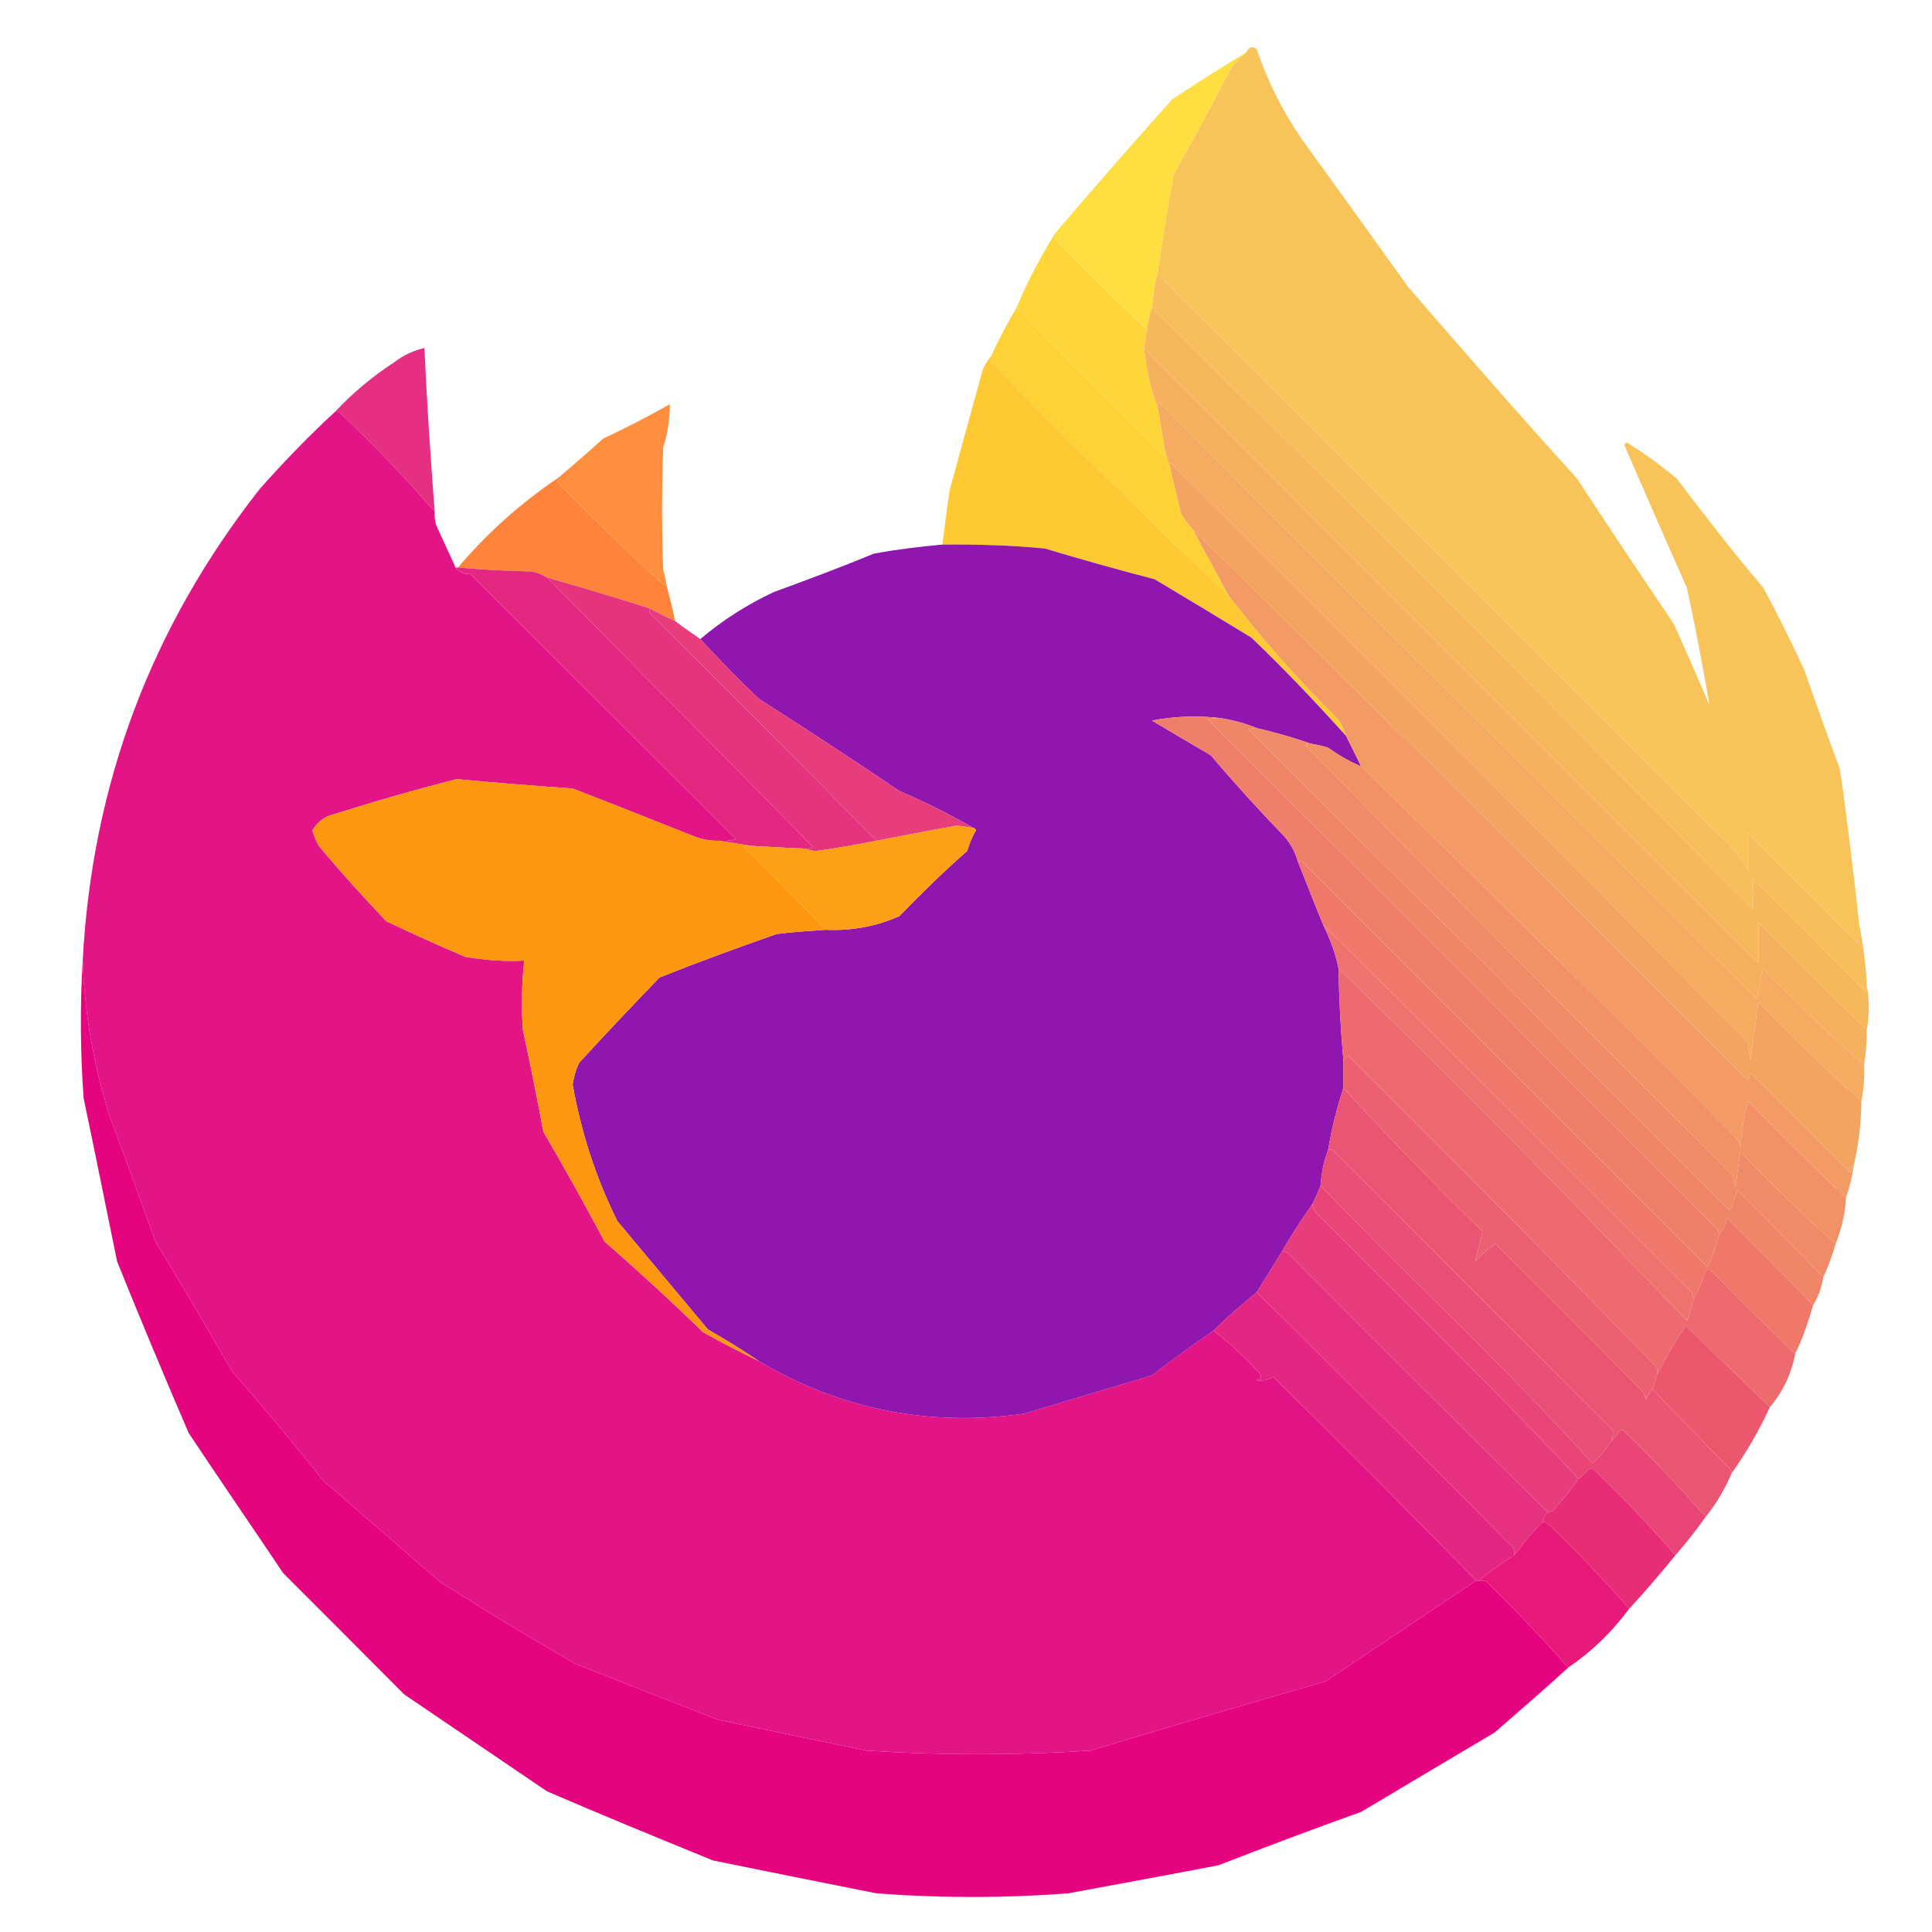
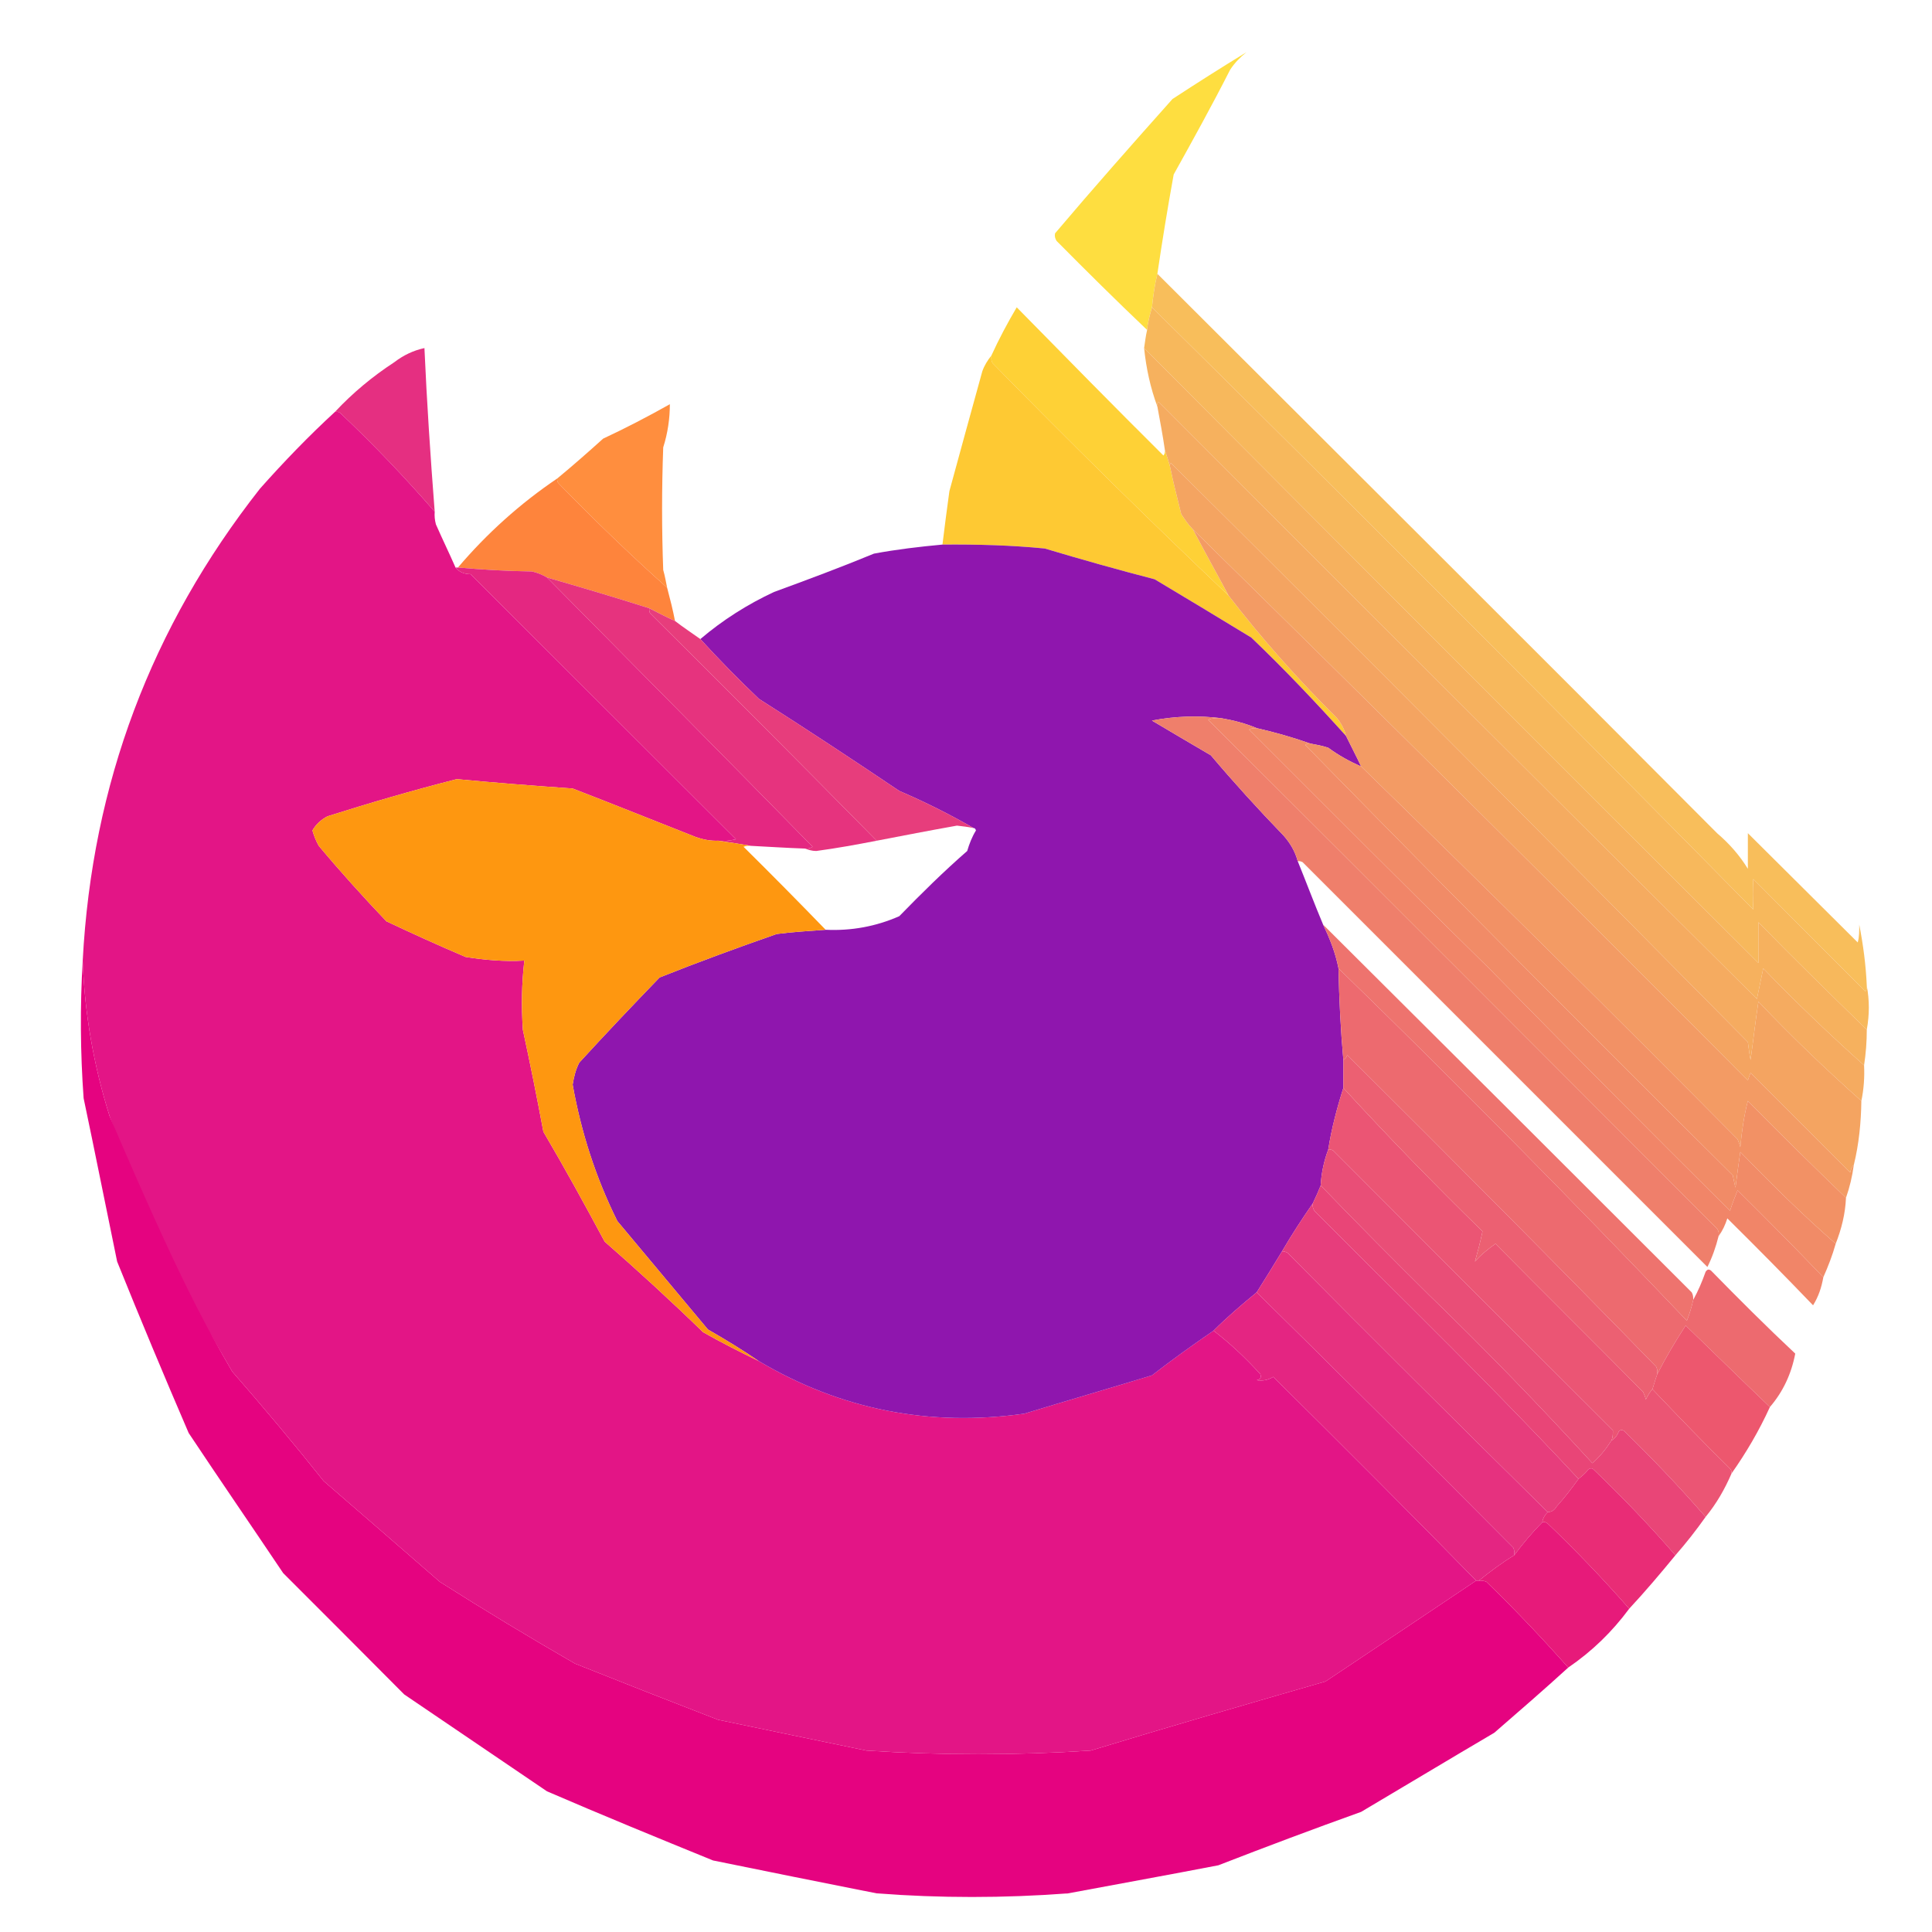
<svg xmlns="http://www.w3.org/2000/svg" version="1.1" width="64" height="64" color-interpolation="linearRGB">
  <g>
-     <path style="fill:#f8c45a" d="M61.59 30.63C61.59 30.84 61.59 31.04 61.54 31.22C60.33 30.02 59.11 28.8 57.9 27.6C57.9 27.98 57.9 28.38 57.9 28.78C57.63 28.34 57.29 27.95 56.88 27.6C50.83 21.52 44.63 15.35 38.34 9.07C38.5 7.98 38.68 6.88 38.88 5.78C39.52 4.63 40.15 3.49 40.75 2.31C40.9 2.08 41.09 1.89 41.29 1.73C41.36 1.55 41.49 1.52 41.63 1.63C41.99 2.7 42.49 3.69 43.11 4.59C44.29 6.23 45.47 7.86 46.65 9.51C48.49 11.64 50.34 13.76 52.24 15.85C53.29 17.46 54.36 19.06 55.45 20.67C55.84 21.56 56.25 22.46 56.63 23.37C56.41 22.06 56.16 20.78 55.88 19.47C55.18 17.9 54.49 16.32 53.81 14.75C53.84 14.65 53.9 14.64 53.97 14.71C54.52 15.05 55.04 15.43 55.54 15.85C56.47 17.07 57.41 18.29 58.41 19.47C58.9 20.37 59.34 21.27 59.77 22.19C60.15 23.29 60.54 24.38 60.95 25.48C61.2 27.2 61.4 28.92 61.59 30.63V30.63V30.63V30.63V30.63z" />
    <path style="fill:#fede40" d="M41.29 1.73C41.09 1.89 40.9 2.08 40.75 2.31C40.15 3.49 39.52 4.63 38.88 5.78C38.68 6.88 38.5 7.98 38.34 9.07C38.25 9.43 38.2 9.81 38.16 10.18C38.09 10.43 38.02 10.68 38 10.93C36.99 9.97 35.99 8.98 35 7.98C34.95 7.9 34.93 7.82 34.95 7.73C36.22 6.23 37.52 4.76 38.84 3.28C39.65 2.75 40.47 2.23 41.29 1.73V1.73V1.73V1.73V1.73z" />
-     <path style="fill:#fed63a" d="M34.95 7.73C34.93 7.82 34.95 7.9 35 7.98C35.99 8.98 36.99 9.97 38 10.93C37.95 11.14 37.93 11.34 37.9 11.53C37.97 12.21 38.11 12.85 38.34 13.47C38.43 13.96 38.52 14.43 38.59 14.92C38.59 14.97 38.59 15.03 38.54 15.09C36.9 13.46 35.29 11.82 33.68 10.18C34.04 9.31 34.47 8.51 34.95 7.73V7.73V7.73V7.73V7.73z" />
    <path style="fill:#f8be5b" d="M38.34 9.07C44.63 15.35 50.83 21.52 56.88 27.6C57.29 27.95 57.63 28.34 57.9 28.78C57.9 28.38 57.9 27.98 57.9 27.6C59.11 28.8 60.33 30.02 61.54 31.22C61.59 31.04 61.59 30.84 61.59 30.63C61.72 31.29 61.81 31.97 61.84 32.66C61.84 32.72 61.84 32.79 61.79 32.84C60.56 31.6 59.31 30.36 58.08 29.12C58.06 29.45 58.06 29.79 58.08 30.13C51.52 23.47 44.88 16.82 38.16 10.18C38.2 9.81 38.25 9.43 38.34 9.07V9.07V9.07V9.07V9.07z" />
    <path style="fill:#f7b85c" d="M38.16 10.18C44.88 16.82 51.52 23.47 58.08 30.13C58.06 29.79 58.06 29.45 58.08 29.12C59.31 30.36 60.56 31.6 61.79 32.84C61.84 32.79 61.84 32.72 61.84 32.66C61.93 33.13 61.93 33.61 61.84 34.11C60.63 32.93 59.43 31.76 58.25 30.55C58.25 31.01 58.25 31.45 58.25 31.9C51.59 25.27 44.81 18.47 37.9 11.53C37.93 11.34 37.95 11.14 38 10.93C38.02 10.68 38.09 10.43 38.16 10.18V10.18V10.18V10.18V10.18z" />
    <path style="fill:#fed136" d="M33.68 10.18C35.29 11.82 36.9 13.46 38.54 15.09C38.59 15.03 38.59 14.97 38.59 14.92C38.65 15.09 38.7 15.26 38.75 15.42C38.86 15.96 39 16.5 39.13 17.03C39.25 17.21 39.36 17.38 39.52 17.54C39.9 18.27 40.31 19 40.7 19.73C38.09 17.25 35.47 14.68 32.88 12.03C32.84 11.96 32.83 11.88 32.84 11.78C33.09 11.23 33.38 10.69 33.68 10.18V10.18V10.18V10.18V10.18z" />
    <path style="fill:#f6b15e" d="M37.9 11.53C44.81 18.47 51.59 25.27 58.25 31.9C58.25 31.45 58.25 31.01 58.25 30.55C59.43 31.76 60.63 32.93 61.84 34.11C61.84 34.5 61.81 34.9 61.75 35.29C60.61 34.27 59.49 33.2 58.41 32.08C58.34 32.41 58.27 32.75 58.2 33.09C51.83 26.76 45.22 20.17 38.38 13.31C38.34 13.35 38.31 13.42 38.34 13.47C38.11 12.85 37.97 12.21 37.9 11.53V11.53V11.53V11.53V11.53z" />
    <path style="fill:#fec933" d="M32.84 11.78C32.83 11.88 32.84 11.96 32.88 12.03C35.47 14.68 38.09 17.25 40.7 19.73C41.79 21.15 43 22.51 44.29 23.79C44.43 23.96 44.54 24.17 44.59 24.38C43.59 23.27 42.56 22.18 41.45 21.12C40.38 20.47 39.31 19.82 38.25 19.19C37.02 18.87 35.81 18.53 34.61 18.17C33.49 18.06 32.36 18.03 31.22 18.04C31.29 17.45 31.37 16.86 31.45 16.27C31.81 14.94 32.18 13.61 32.54 12.3C32.61 12.1 32.72 11.93 32.84 11.78V11.78V11.78V11.78V11.78z" />
    <path style="fill:#e52f81" d="M14.4 16.95C13.42 15.82 12.38 14.73 11.27 13.68C11.22 13.64 11.18 13.64 11.1 13.64C11.68 13.02 12.34 12.47 13.06 12C13.36 11.77 13.69 11.61 14.06 11.53C14.14 13.34 14.26 15.14 14.4 16.95V16.95V16.95V16.95V16.95z" />
    <path style="fill:#f5ab60" d="M61.75 35.29C61.77 35.68 61.74 36.09 61.66 36.47C60.49 35.43 59.34 34.33 58.25 33.18C58.15 33.83 58.08 34.47 57.99 35.11C57.95 34.93 57.93 34.72 57.9 34.52C51.81 28.36 45.45 21.95 38.79 15.34C38.77 15.35 38.75 15.39 38.75 15.42C38.7 15.26 38.65 15.09 38.59 14.92C38.52 14.43 38.43 13.96 38.34 13.47C38.31 13.42 38.34 13.35 38.38 13.31C45.22 20.17 51.83 26.76 58.2 33.09C58.27 32.75 58.34 32.41 58.41 32.08C59.49 33.2 60.61 34.27 61.75 35.29V35.29V35.29V35.29V35.29z" />
    <path style="fill:#e31586" d="M11.1 13.64C11.18 13.64 11.22 13.64 11.27 13.68C12.38 14.73 13.42 15.82 14.4 16.95C14.39 17.09 14.4 17.22 14.44 17.37C14.65 17.85 14.88 18.32 15.09 18.8C15.21 18.95 15.38 19.02 15.59 19.02C18.52 21.95 21.45 24.87 24.38 27.8C24.19 27.85 23.98 27.87 23.79 27.85C23.53 27.86 23.28 27.81 23.03 27.72C21.68 27.19 20.32 26.64 18.97 26.12C17.69 26.03 16.4 25.93 15.13 25.81C13.68 26.18 12.27 26.59 10.85 27.04C10.64 27.15 10.47 27.3 10.35 27.51C10.4 27.69 10.47 27.86 10.56 28.02C11.27 28.87 12.02 29.7 12.8 30.52C13.67 30.93 14.53 31.32 15.42 31.7C16.06 31.8 16.7 31.86 17.37 31.82C17.28 32.58 17.27 33.34 17.32 34.11C17.56 35.22 17.79 36.36 18 37.49C18.7 38.68 19.37 39.9 20.03 41.13C21.13 42.09 22.22 43.09 23.29 44.13C23.89 44.47 24.52 44.79 25.14 45.09C27.86 46.7 30.79 47.27 33.93 46.83C35.34 46.4 36.75 45.99 38.16 45.56C38.83 45.04 39.5 44.56 40.2 44.08C40.75 44.5 41.27 44.99 41.75 45.52C41.79 45.63 41.75 45.7 41.63 45.72C41.83 45.75 42 45.72 42.18 45.61C44.43 47.84 46.68 50.09 48.9 52.36C47.24 53.47 45.58 54.59 43.91 55.7C41.31 56.45 38.72 57.2 36.13 57.99C33.65 58.15 31.18 58.15 28.7 57.99C27.05 57.65 25.43 57.31 23.79 56.97C22.21 56.36 20.63 55.74 19.05 55.11C17.54 54.24 16.05 53.34 14.57 52.4C13.3 51.29 12.01 50.18 10.72 49.06C9.75 47.84 8.72 46.61 7.69 45.43C6.86 43.99 6.01 42.54 5.15 41.13C4.65 39.74 4.15 38.36 3.63 36.97C3.1 35.29 2.8 33.56 2.74 31.82C3.05 25.97 5.01 20.77 8.61 16.19C9.4 15.3 10.23 14.44 11.1 13.64V13.64V13.64V13.64V13.64z" />
    <path style="fill:#ff8e3e" d="M22.1 19.47C20.87 18.37 19.67 17.21 18.51 16.02C18.46 15.97 18.45 15.9 18.46 15.85C18.97 15.43 19.48 14.98 19.98 14.53C20.73 14.18 21.46 13.8 22.19 13.39C22.19 13.86 22.12 14.35 21.97 14.82C21.92 16.19 21.92 17.54 21.97 18.88C22.03 19.09 22.06 19.28 22.1 19.47V19.47V19.47V19.47V19.47z" />
    <path style="fill:#f4a461" d="M61.66 36.47C61.65 37.18 61.58 37.9 61.41 38.59C61.34 38.65 61.31 38.74 61.29 38.84C60.18 37.74 59.09 36.63 57.99 35.54C57.95 35.63 57.93 35.7 57.9 35.79C51.81 29.67 45.68 23.59 39.52 17.54C39.36 17.38 39.25 17.21 39.13 17.03C39 16.5 38.86 15.96 38.75 15.42C38.75 15.39 38.77 15.35 38.79 15.34C45.45 21.95 51.81 28.36 57.9 34.52C57.93 34.72 57.95 34.93 57.99 35.11C58.08 34.47 58.15 33.83 58.25 33.18C59.34 34.33 60.49 35.43 61.66 36.47V36.47V36.47V36.47V36.47z" />
    <path style="fill:#fe843c" d="M18.46 15.85C18.45 15.9 18.46 15.97 18.51 16.02C19.67 17.21 20.87 18.37 22.1 19.47C22.2 19.85 22.29 20.2 22.36 20.57C22.06 20.44 21.79 20.29 21.51 20.15C20.38 19.79 19.26 19.46 18.12 19.13C17.97 19.04 17.8 18.97 17.62 18.93C16.79 18.92 15.97 18.87 15.17 18.8C16.13 17.67 17.23 16.68 18.46 15.85V15.85V15.85V15.85V15.85z" />
    <path style="fill:#8f16ae" d="M31.22 18.04C32.36 18.03 33.49 18.06 34.61 18.17C35.81 18.53 37.02 18.87 38.25 19.19C39.31 19.82 40.38 20.47 41.45 21.12C42.56 22.18 43.59 23.27 44.59 24.38C44.75 24.71 44.93 25.05 45.09 25.39C44.7 25.22 44.34 25.02 44 24.77C43.79 24.7 43.61 24.67 43.4 24.63C42.84 24.43 42.24 24.26 41.63 24.12C41.25 23.96 40.86 23.86 40.45 23.79C39.7 23.7 38.93 23.72 38.16 23.87C38.81 24.26 39.45 24.63 40.11 25.02C40.88 25.93 41.68 26.81 42.52 27.68C42.74 27.93 42.9 28.2 42.99 28.53C43.27 29.22 43.54 29.94 43.83 30.63C44.06 31.11 44.24 31.57 44.34 32.08C44.36 33.09 44.41 34.11 44.5 35.11C44.5 35.43 44.5 35.74 44.5 36.04C44.29 36.7 44.11 37.38 44 38.08C43.86 38.45 43.77 38.86 43.75 39.27C43.68 39.45 43.59 39.65 43.49 39.86C43.13 40.38 42.79 40.9 42.47 41.45C42.2 41.9 41.91 42.36 41.63 42.81C41.13 43.22 40.65 43.63 40.2 44.08C39.5 44.56 38.83 45.04 38.16 45.56C36.75 45.99 35.34 46.4 33.93 46.83C30.79 47.27 27.86 46.7 25.14 45.09C24.6 44.72 24.04 44.38 23.45 44.04C22.45 42.84 21.45 41.65 20.45 40.45C19.73 39 19.25 37.5 18.97 35.93C19.01 35.68 19.07 35.43 19.19 35.2C20.06 34.25 20.95 33.31 21.85 32.38C23.13 31.87 24.44 31.39 25.73 30.94C26.27 30.87 26.8 30.84 27.35 30.8C28.2 30.84 29.02 30.69 29.79 30.35C30.52 29.6 31.26 28.87 32.04 28.19C32.11 27.95 32.2 27.72 32.33 27.51C32.31 27.45 32.29 27.43 32.25 27.43C31.45 26.97 30.63 26.56 29.79 26.2C28.26 25.17 26.7 24.14 25.14 23.15C24.47 22.51 23.82 21.85 23.2 21.17C23.94 20.54 24.76 20.02 25.64 19.61C26.76 19.2 27.86 18.79 28.95 18.34C29.7 18.2 30.46 18.11 31.22 18.04V18.04V18.04V18.04V18.04z" />
    <path style="fill:#e42781" d="M15.09 18.8C15.1 18.8 15.14 18.8 15.17 18.8C15.97 18.87 16.79 18.92 17.62 18.93C17.8 18.97 17.97 19.04 18.12 19.13C21.06 22.1 24 25.07 26.92 28.05C26.84 28.1 26.76 28.12 26.67 28.11C26.07 28.09 25.47 28.05 24.88 28.02C24.53 27.96 24.15 27.9 23.79 27.85C23.98 27.87 24.19 27.85 24.38 27.8C21.45 24.87 18.52 21.95 15.59 19.02C15.38 19.02 15.21 18.95 15.09 18.8V18.8V18.8V18.8V18.8z" />
    <path style="fill:#e6337e" d="M18.12 19.13C19.26 19.46 20.38 19.79 21.51 20.15C21.5 20.21 21.51 20.28 21.54 20.32C24.05 22.81 26.55 25.32 29.04 27.85C28.37 27.98 27.71 28.1 27.04 28.19C26.89 28.19 26.78 28.15 26.67 28.11C26.76 28.12 26.84 28.1 26.92 28.05C24 25.07 21.06 22.1 18.12 19.13V19.13V19.13V19.13V19.13z" />
    <path style="fill:#f39b64" d="M61.41 38.59C61.36 38.97 61.27 39.34 61.15 39.68C60.06 38.63 58.97 37.56 57.9 36.47C57.77 36.97 57.7 37.47 57.65 38C57.63 37.9 57.59 37.83 57.56 37.74C53.47 33.61 49.31 29.5 45.09 25.39C44.93 25.05 44.75 24.71 44.59 24.38C44.54 24.17 44.43 23.96 44.29 23.79C43 22.51 41.79 21.15 40.7 19.73C40.31 19 39.9 18.27 39.52 17.54C45.68 23.59 51.81 29.67 57.9 35.79C57.93 35.7 57.95 35.63 57.99 35.54C59.09 36.63 60.18 37.74 61.29 38.84C61.31 38.74 61.34 38.65 61.41 38.59V38.59V38.59V38.59V38.59z" />
    <path style="fill:#e73d7c" d="M21.51 20.15C21.79 20.29 22.06 20.44 22.36 20.57C22.63 20.78 22.92 20.97 23.2 21.17C23.82 21.85 24.47 22.51 25.14 23.15C26.7 24.14 28.26 25.17 29.79 26.2C30.63 26.56 31.45 26.97 32.25 27.43C32.06 27.39 31.87 27.37 31.7 27.35C30.8 27.51 29.92 27.68 29.04 27.85C26.55 25.32 24.05 22.81 21.54 20.32C21.51 20.28 21.5 20.21 21.51 20.15V20.15V20.15V20.15V20.15z" />
    <path style="fill:#ef7f6b" d="M40.45 23.79C40.31 23.78 40.15 23.79 40.02 23.84C45.9 29.7 51.52 35.33 56.88 40.7C56.93 40.77 56.95 40.86 56.93 40.95C56.84 41.31 56.72 41.65 56.56 41.97C52.2 37.61 47.74 33.15 43.15 28.56C43.09 28.53 43.04 28.52 42.99 28.53C42.9 28.2 42.74 27.93 42.52 27.68C41.68 26.81 40.88 25.93 40.11 25.02C39.45 24.63 38.81 24.26 38.16 23.87C38.93 23.72 39.7 23.7 40.45 23.79V23.79V23.79V23.79V23.79z" />
    <path style="fill:#f18b67" d="M41.63 24.12C42.24 24.26 42.84 24.43 43.4 24.63C43.34 24.62 43.29 24.63 43.24 24.68C47.91 29.45 52.63 34.2 57.4 38.93C57.43 39.06 57.45 39.2 57.49 39.34C57.54 38.95 57.59 38.56 57.65 38.16C58.68 39.22 59.72 40.25 60.81 41.2C60.7 41.59 60.56 41.95 60.4 42.31C59.47 41.34 58.52 40.38 57.56 39.43C57.47 39.65 57.38 39.88 57.31 40.11C54.56 37.38 51.9 34.7 49.33 32.08C46.65 29.45 44.02 26.81 41.38 24.17C41.45 24.12 41.54 24.12 41.63 24.12V24.12V24.12V24.12V24.12z" />
    <path style="fill:#f29165" d="M43.4 24.63C43.61 24.67 43.79 24.7 44 24.77C44.34 25.02 44.7 25.22 45.09 25.39C49.31 29.5 53.47 33.61 57.56 37.74C57.59 37.83 57.63 37.9 57.65 38C57.7 37.47 57.77 36.97 57.9 36.47C58.97 37.56 60.06 38.63 61.15 39.68C61.13 40.2 61 40.72 60.81 41.2C59.72 40.25 58.68 39.22 57.65 38.16C57.59 38.56 57.54 38.95 57.49 39.34C57.45 39.2 57.43 39.06 57.4 38.93C52.63 34.2 47.91 29.45 43.24 24.68C43.29 24.63 43.34 24.62 43.4 24.63V24.63V24.63V24.63V24.63z" />
    <path style="fill:#fe9710" d="M23.79 27.85C24.15 27.9 24.53 27.96 24.88 28.02C24.79 28.01 24.71 28.02 24.63 28.05C25.55 28.96 26.45 29.87 27.35 30.8C26.8 30.84 26.27 30.87 25.73 30.94C24.44 31.39 23.13 31.87 21.85 32.38C20.95 33.31 20.06 34.25 19.19 35.2C19.07 35.43 19.01 35.68 18.97 35.93C19.25 37.5 19.73 39 20.45 40.45C21.45 41.65 22.45 42.84 23.45 44.04C24.04 44.38 24.6 44.72 25.14 45.09C24.52 44.79 23.89 44.47 23.29 44.13C22.22 43.09 21.13 42.09 20.03 41.13C19.37 39.9 18.7 38.68 18 37.49C17.79 36.36 17.56 35.22 17.32 34.11C17.27 33.34 17.28 32.58 17.37 31.82C16.7 31.86 16.06 31.8 15.42 31.7C14.53 31.32 13.67 30.93 12.8 30.52C12.02 29.7 11.27 28.87 10.56 28.02C10.47 27.86 10.4 27.69 10.35 27.51C10.47 27.3 10.64 27.15 10.85 27.04C12.27 26.59 13.68 26.18 15.13 25.81C16.4 25.93 17.69 26.03 18.97 26.12C20.32 26.64 21.68 27.19 23.03 27.72C23.28 27.81 23.53 27.86 23.79 27.85V27.85V27.85V27.85V27.85z" />
-     <path style="fill:#fea016" d="M32.25 27.43C32.29 27.43 32.31 27.45 32.33 27.51C32.2 27.72 32.11 27.95 32.04 28.19C31.26 28.87 30.52 29.6 29.79 30.35C29.02 30.69 28.2 30.84 27.35 30.8C26.45 29.87 25.55 28.96 24.63 28.05C24.71 28.02 24.79 28.01 24.88 28.02C25.47 28.05 26.07 28.09 26.67 28.11C26.78 28.15 26.89 28.19 27.04 28.19C27.71 28.1 28.37 27.98 29.04 27.85C29.92 27.68 30.8 27.51 31.7 27.35C31.87 27.37 32.06 27.39 32.25 27.43V27.43V27.43V27.43V27.43z" />
-     <path style="fill:#e50380" d="M2.74 31.82C2.8 33.56 3.1 35.29 3.63 36.97C4.15 38.36 4.65 39.74 5.15 41.13C6.01 42.54 6.86 43.99 7.69 45.43C8.72 46.61 9.75 47.84 10.72 49.06C12.01 50.18 13.3 51.29 14.57 52.4C16.05 53.34 17.54 54.24 19.05 55.11C20.63 55.74 22.21 56.36 23.79 56.97C25.43 57.31 27.05 57.65 28.7 57.99C31.18 58.15 33.65 58.15 36.13 57.99C38.72 57.2 41.31 56.45 43.91 55.7C45.58 54.59 47.24 53.47 48.9 52.36C48.93 52.36 48.95 52.36 48.99 52.36C49.08 52.36 49.15 52.36 49.24 52.4C50.18 53.31 51.09 54.27 51.95 55.24C51.15 55.97 50.33 56.68 49.5 57.4C48.02 58.27 46.56 59.15 45.09 60.02C43.5 60.59 41.93 61.18 40.36 61.79C38.7 62.11 37.04 62.41 35.38 62.72C33.25 62.88 31.14 62.88 29.04 62.72C27.22 62.36 25.43 62 23.62 61.63C21.78 60.88 19.95 60.13 18.12 59.34C16.54 58.27 14.97 57.2 13.39 56.13C12.06 54.79 10.72 53.45 9.38 52.11C8.34 50.56 7.28 49.02 6.25 47.47C5.44 45.59 4.65 43.7 3.88 41.79C3.51 40 3.15 38.18 2.77 36.38C2.66 34.86 2.65 33.34 2.74 31.82V31.82V31.82V31.82V31.82z" />
+     <path style="fill:#e50380" d="M2.74 31.82C2.8 33.56 3.1 35.29 3.63 36.97C6.01 42.54 6.86 43.99 7.69 45.43C8.72 46.61 9.75 47.84 10.72 49.06C12.01 50.18 13.3 51.29 14.57 52.4C16.05 53.34 17.54 54.24 19.05 55.11C20.63 55.74 22.21 56.36 23.79 56.97C25.43 57.31 27.05 57.65 28.7 57.99C31.18 58.15 33.65 58.15 36.13 57.99C38.72 57.2 41.31 56.45 43.91 55.7C45.58 54.59 47.24 53.47 48.9 52.36C48.93 52.36 48.95 52.36 48.99 52.36C49.08 52.36 49.15 52.36 49.24 52.4C50.18 53.31 51.09 54.27 51.95 55.24C51.15 55.97 50.33 56.68 49.5 57.4C48.02 58.27 46.56 59.15 45.09 60.02C43.5 60.59 41.93 61.18 40.36 61.79C38.7 62.11 37.04 62.41 35.38 62.72C33.25 62.88 31.14 62.88 29.04 62.72C27.22 62.36 25.43 62 23.62 61.63C21.78 60.88 19.95 60.13 18.12 59.34C16.54 58.27 14.97 57.2 13.39 56.13C12.06 54.79 10.72 53.45 9.38 52.11C8.34 50.56 7.28 49.02 6.25 47.47C5.44 45.59 4.65 43.7 3.88 41.79C3.51 40 3.15 38.18 2.77 36.38C2.66 34.86 2.65 33.34 2.74 31.82V31.82V31.82V31.82V31.82z" />
    <path style="fill:#f18568" d="M40.45 23.79C40.86 23.86 41.25 23.96 41.63 24.12C41.54 24.12 41.45 24.12 41.38 24.17C44.02 26.81 46.65 29.45 49.33 32.08C51.9 34.7 54.56 37.38 57.31 40.11C57.38 39.88 57.47 39.65 57.56 39.43C58.52 40.38 59.47 41.34 60.4 42.31C60.34 42.65 60.24 42.95 60.06 43.24C59.13 42.27 58.18 41.31 57.22 40.36C57.15 40.58 57.06 40.77 56.93 40.95C56.95 40.86 56.93 40.77 56.88 40.7C51.52 35.33 45.9 29.7 40.02 23.84C40.15 23.79 40.31 23.78 40.45 23.79V23.79V23.79V23.79V23.79z" />
    <path style="fill:#eb5574" d="M44.5 36.04C45.99 37.66 47.52 39.24 49.11 40.79C49.04 41.13 48.95 41.47 48.86 41.79C49.06 41.56 49.29 41.38 49.54 41.2C51.16 42.84 52.81 44.47 54.43 46.11C54.47 46.2 54.5 46.27 54.52 46.36C54.58 46.24 54.65 46.11 54.74 46.02C55.58 46.9 56.43 47.79 57.31 48.65C57.36 48.7 57.36 48.75 57.36 48.81C57.13 49.34 56.86 49.81 56.5 50.25C55.65 49.27 54.75 48.33 53.81 47.41C53.75 47.36 53.68 47.36 53.63 47.41C53.58 47.54 53.5 47.65 53.38 47.72C53.43 47.61 53.43 47.49 53.43 47.38C50.22 44.18 47.13 41.09 44.16 38.11C44.11 38.09 44.06 38.06 44 38.08C44.11 37.38 44.29 36.7 44.5 36.04V36.04V36.04V36.04V36.04z" />
-     <path style="fill:#ef786b" d="M42.99 28.53C43.04 28.52 43.09 28.53 43.15 28.56C47.74 33.15 52.2 37.61 56.56 41.97C56.72 41.65 56.84 41.31 56.93 40.95C57.06 40.77 57.15 40.58 57.22 40.36C58.18 41.31 59.13 42.27 60.06 43.24C59.9 43.79 59.72 44.34 59.47 44.84C58.52 43.95 57.59 43.02 56.68 42.09C56.61 42.04 56.56 42.04 56.5 42.13C56.38 42.47 56.25 42.77 56.09 43.06C56.09 42.97 56.09 42.9 56.04 42.81C51.97 38.74 47.9 34.68 43.83 30.63C43.54 29.94 43.27 29.22 42.99 28.53V28.53V28.53V28.53V28.53z" />
    <path style="fill:#ee736e" d="M43.83 30.63C47.9 34.68 51.97 38.74 56.04 42.81C56.09 42.9 56.09 42.97 56.09 43.06C56.04 43.29 55.97 43.52 55.88 43.75C52.09 39.77 48.25 35.88 44.34 32.08C44.24 31.57 44.06 31.11 43.83 30.63V30.63V30.63V30.63V30.63z" />
    <path style="fill:#ed6a6f" d="M44.34 32.08C48.25 35.88 52.09 39.77 55.88 43.75C55.97 43.52 56.04 43.29 56.09 43.06C56.25 42.77 56.38 42.47 56.5 42.13C56.56 42.04 56.61 42.04 56.68 42.09C57.59 43.02 58.52 43.95 59.47 44.84C59.34 45.52 59.06 46.11 58.63 46.61C57.7 45.72 56.77 44.81 55.84 43.91C55.5 44.43 55.18 44.97 54.9 45.52C54.91 45.43 54.9 45.34 54.86 45.27C51.56 41.88 48.15 38.45 44.63 34.95C44.61 35.02 44.56 35.09 44.5 35.11C44.41 34.11 44.36 33.09 44.34 32.08V32.08V32.08V32.08V32.08z" />
    <path style="fill:#ec6072" d="M54.9 45.52C54.84 45.68 54.79 45.86 54.74 46.02C54.65 46.11 54.58 46.24 54.52 46.36C54.5 46.27 54.47 46.2 54.43 46.11C52.81 44.47 51.16 42.84 49.54 41.2C49.29 41.38 49.06 41.56 48.86 41.79C48.95 41.47 49.04 41.13 49.11 40.79C47.52 39.24 45.99 37.66 44.5 36.04C44.5 35.74 44.5 35.43 44.5 35.11C44.56 35.09 44.61 35.02 44.63 34.95C48.15 38.45 51.56 41.88 54.86 45.27C54.9 45.34 54.91 45.43 54.9 45.52V45.52V45.52V45.52V45.52z" />
    <path style="fill:#e94e77" d="M44 38.08C44.06 38.06 44.11 38.09 44.16 38.11C47.13 41.09 50.22 44.18 53.43 47.38C53.43 47.49 53.43 47.61 53.38 47.72C53.2 48 53 48.25 52.75 48.47C51 46.56 49.2 44.7 47.34 42.9C46.24 41.81 45.04 40.61 43.75 39.27C43.77 38.86 43.86 38.45 44 38.08V38.08V38.08V38.08V38.08z" />
    <path style="fill:#e94577" d="M43.75 39.27C45.04 40.61 46.24 41.81 47.34 42.9C49.2 44.7 51 46.56 52.75 48.47C53 48.25 53.2 48 53.38 47.72C53.5 47.65 53.58 47.54 53.63 47.41C53.68 47.36 53.75 47.36 53.81 47.41C54.75 48.33 55.65 49.27 56.5 50.25C56.18 50.7 55.86 51.11 55.5 51.52C54.65 50.54 53.74 49.59 52.79 48.68C52.74 48.63 52.68 48.63 52.61 48.68C52.52 48.81 52.4 48.9 52.29 48.99C50.49 47.06 48.63 45.18 46.75 43.31C45.79 42.36 44.72 41.29 43.54 40.11C43.49 40.02 43.47 39.95 43.49 39.86C43.59 39.65 43.68 39.45 43.75 39.27V39.27V39.27V39.27V39.27z" />
    <path style="fill:#e73d7c" d="M43.49 39.86C43.47 39.95 43.49 40.02 43.54 40.11C44.72 41.29 45.79 42.36 46.75 43.31C48.63 45.18 50.49 47.06 52.29 48.99C52.06 49.31 51.83 49.61 51.56 49.91C51.5 50.02 51.4 50.09 51.27 50.09C48.29 47.15 45.41 44.29 42.65 41.5C42.59 41.47 42.54 41.45 42.47 41.45C42.79 40.9 43.13 40.38 43.49 39.86V39.86V39.86V39.86V39.86z" />
    <path style="fill:#e6317f" d="M42.47 41.45C42.54 41.45 42.59 41.47 42.65 41.5C45.41 44.29 48.29 47.15 51.27 50.09C51.18 50.18 51.11 50.29 51.09 50.43C50.75 50.77 50.45 51.13 50.16 51.52C50.18 51.43 50.16 51.34 50.13 51.27C47.22 48.34 44.38 45.52 41.63 42.81C41.91 42.36 42.2 41.9 42.47 41.45V41.45V41.45V41.45V41.45z" />
    <path style="fill:#e42582" d="M41.63 42.81C44.38 45.52 47.22 48.34 50.13 51.27C50.16 51.34 50.18 51.43 50.16 51.52C49.75 51.77 49.36 52.06 48.99 52.36C48.95 52.36 48.93 52.36 48.9 52.36C46.68 50.09 44.43 47.84 42.18 45.61C42 45.72 41.83 45.75 41.63 45.72C41.75 45.7 41.79 45.63 41.75 45.52C41.27 44.99 40.75 44.5 40.2 44.08C40.65 43.63 41.13 43.22 41.63 42.81V42.81V42.81V42.81V42.81z" />
    <path style="fill:#ed576e" d="M58.63 46.61C58.27 47.4 57.84 48.13 57.36 48.81C57.36 48.75 57.36 48.7 57.31 48.65C56.43 47.79 55.58 46.9 54.74 46.02C54.79 45.86 54.84 45.68 54.9 45.52C55.18 44.97 55.5 44.43 55.84 43.91C56.77 44.81 57.7 45.72 58.63 46.61V46.61V46.61V46.61V46.61z" />
    <path style="fill:#e92c76" d="M55.5 51.52C55 52.13 54.5 52.72 53.97 53.29C53.11 52.31 52.22 51.38 51.27 50.47C51.22 50.43 51.15 50.4 51.09 50.43C51.11 50.29 51.18 50.18 51.27 50.09C51.4 50.09 51.5 50.02 51.56 49.91C51.83 49.61 52.06 49.31 52.29 48.99C52.4 48.9 52.52 48.81 52.61 48.68C52.68 48.63 52.74 48.63 52.79 48.68C53.74 49.59 54.65 50.54 55.5 51.52V51.52V51.52V51.52V51.52z" />
    <path style="fill:#e71a7a" d="M51.09 50.43C51.15 50.4 51.22 50.43 51.27 50.47C52.22 51.38 53.11 52.31 53.97 53.29C53.4 54.06 52.74 54.7 51.95 55.24C51.09 54.27 50.18 53.31 49.24 52.4C49.15 52.36 49.08 52.36 48.99 52.36C49.36 52.06 49.75 51.77 50.16 51.52C50.45 51.13 50.75 50.77 51.09 50.43V50.43V50.43V50.43V50.43z" />
  </g>
</svg>